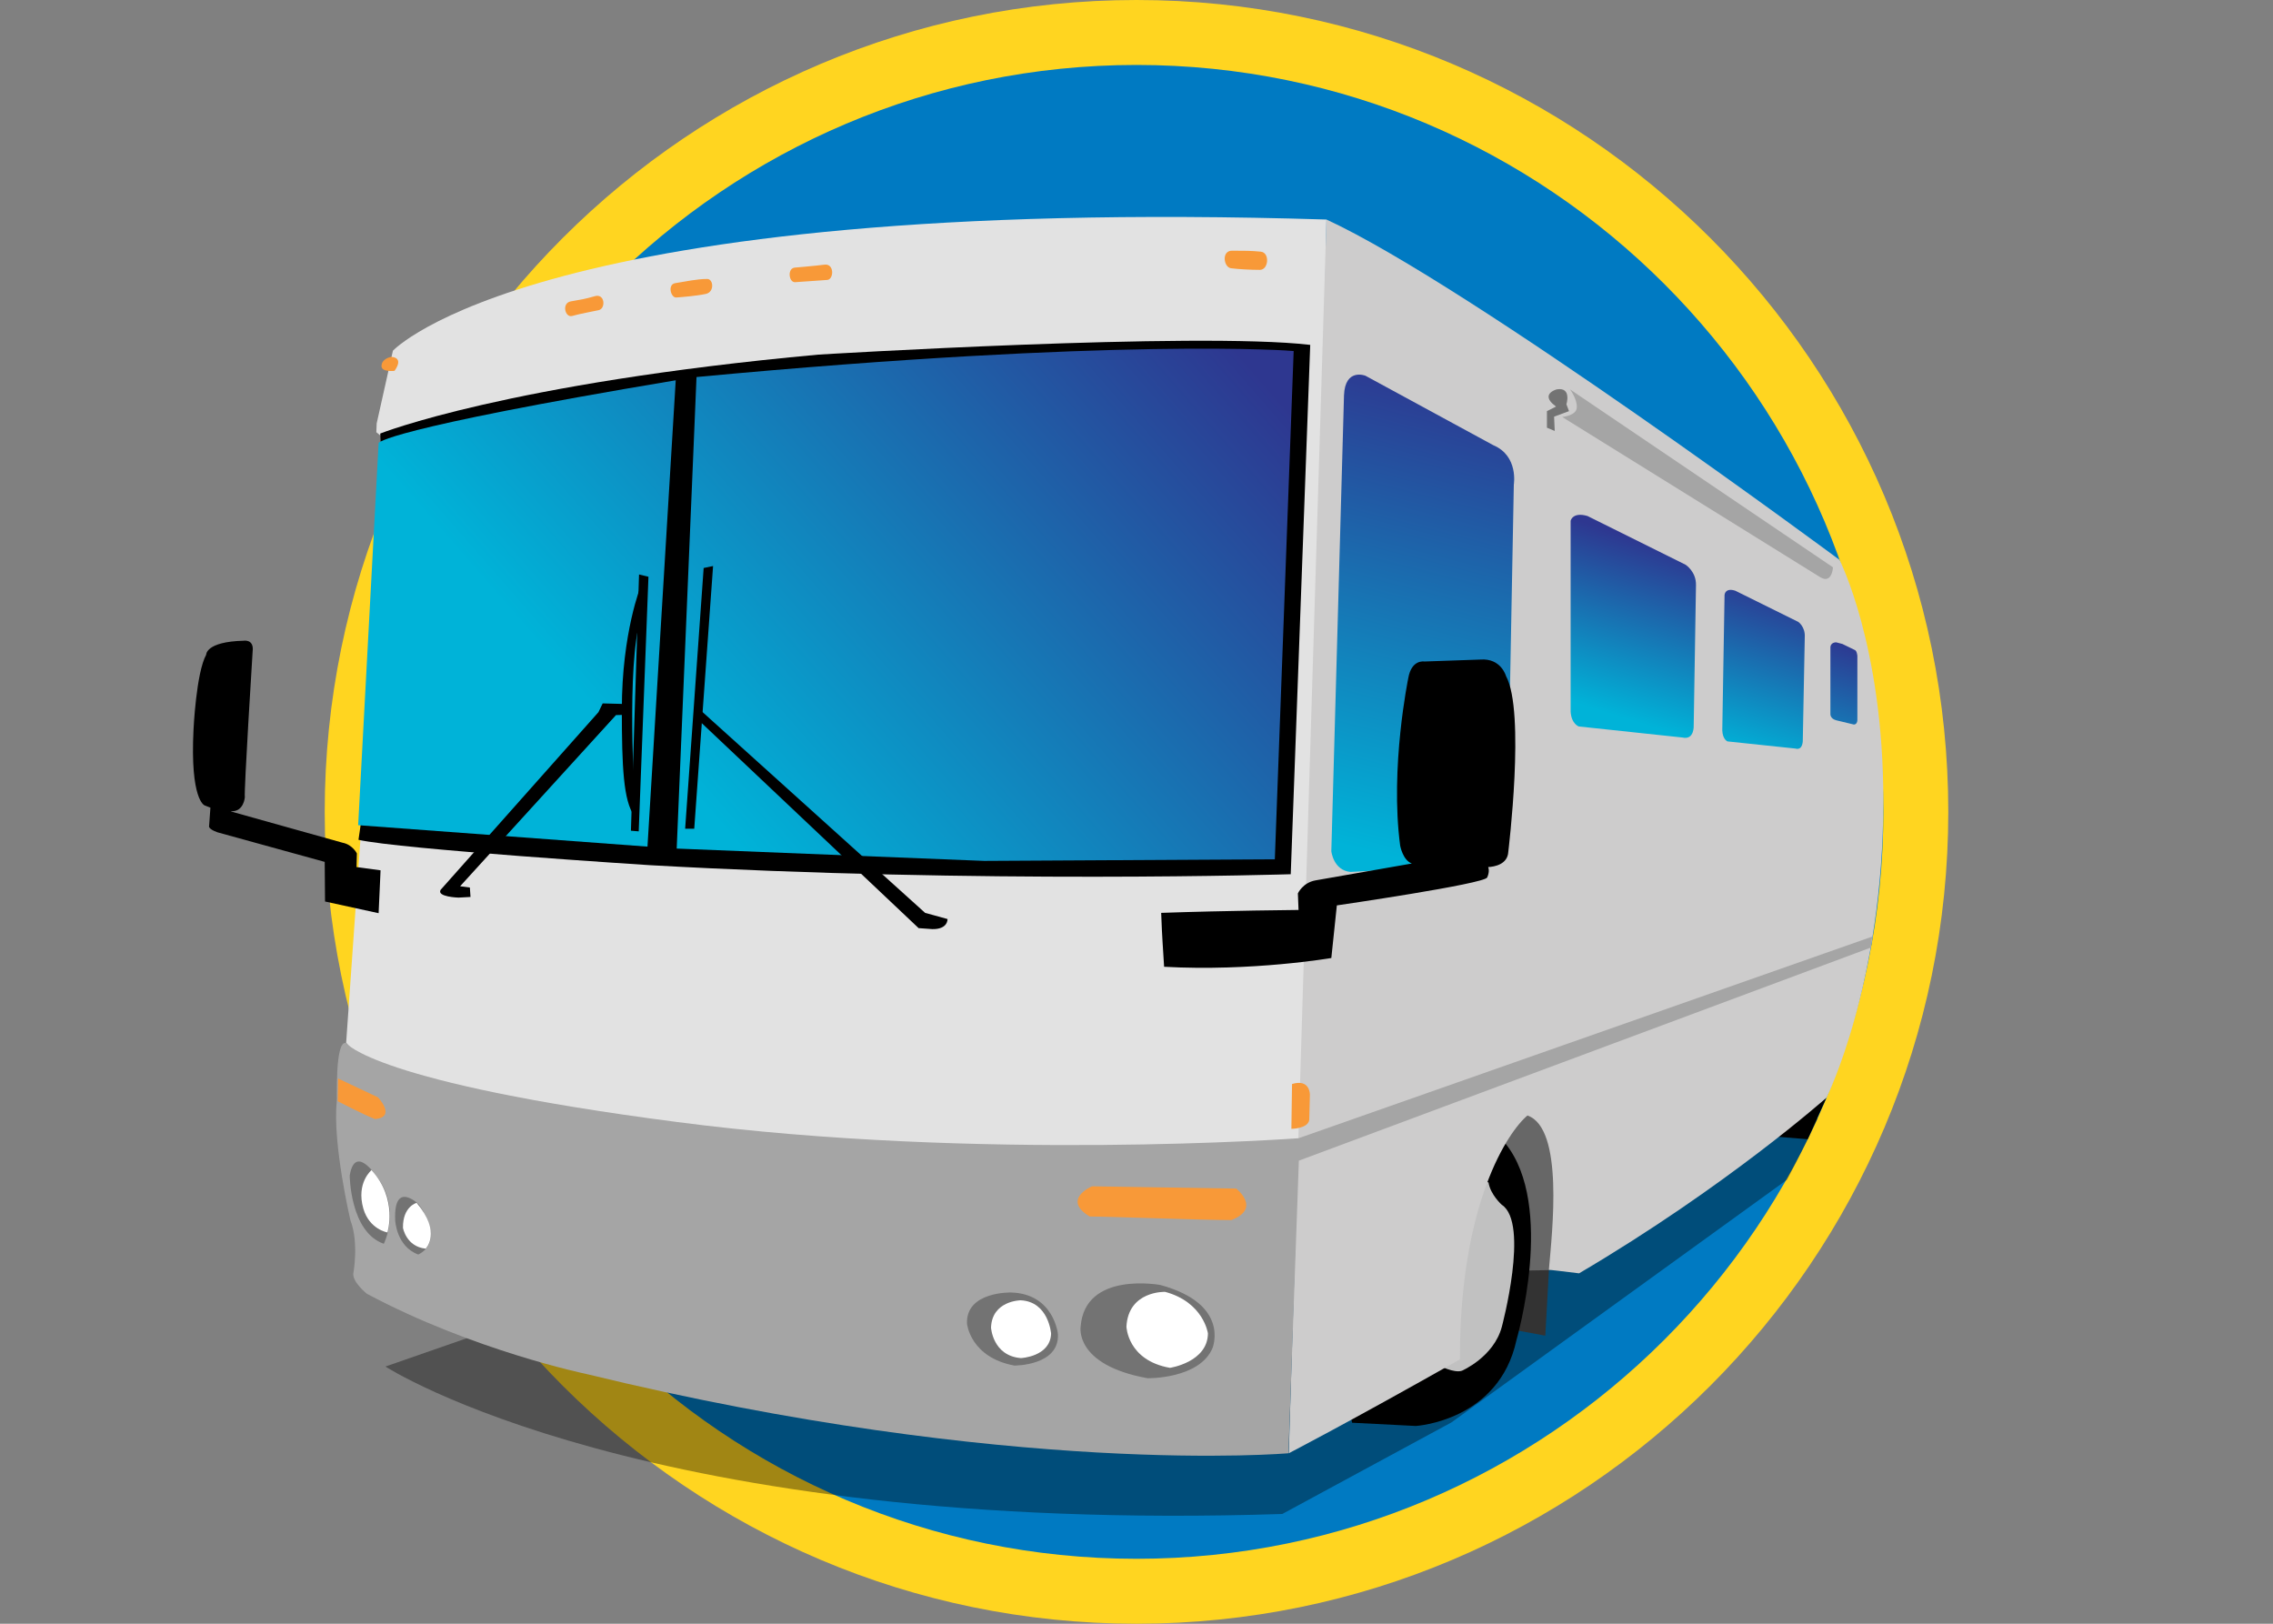
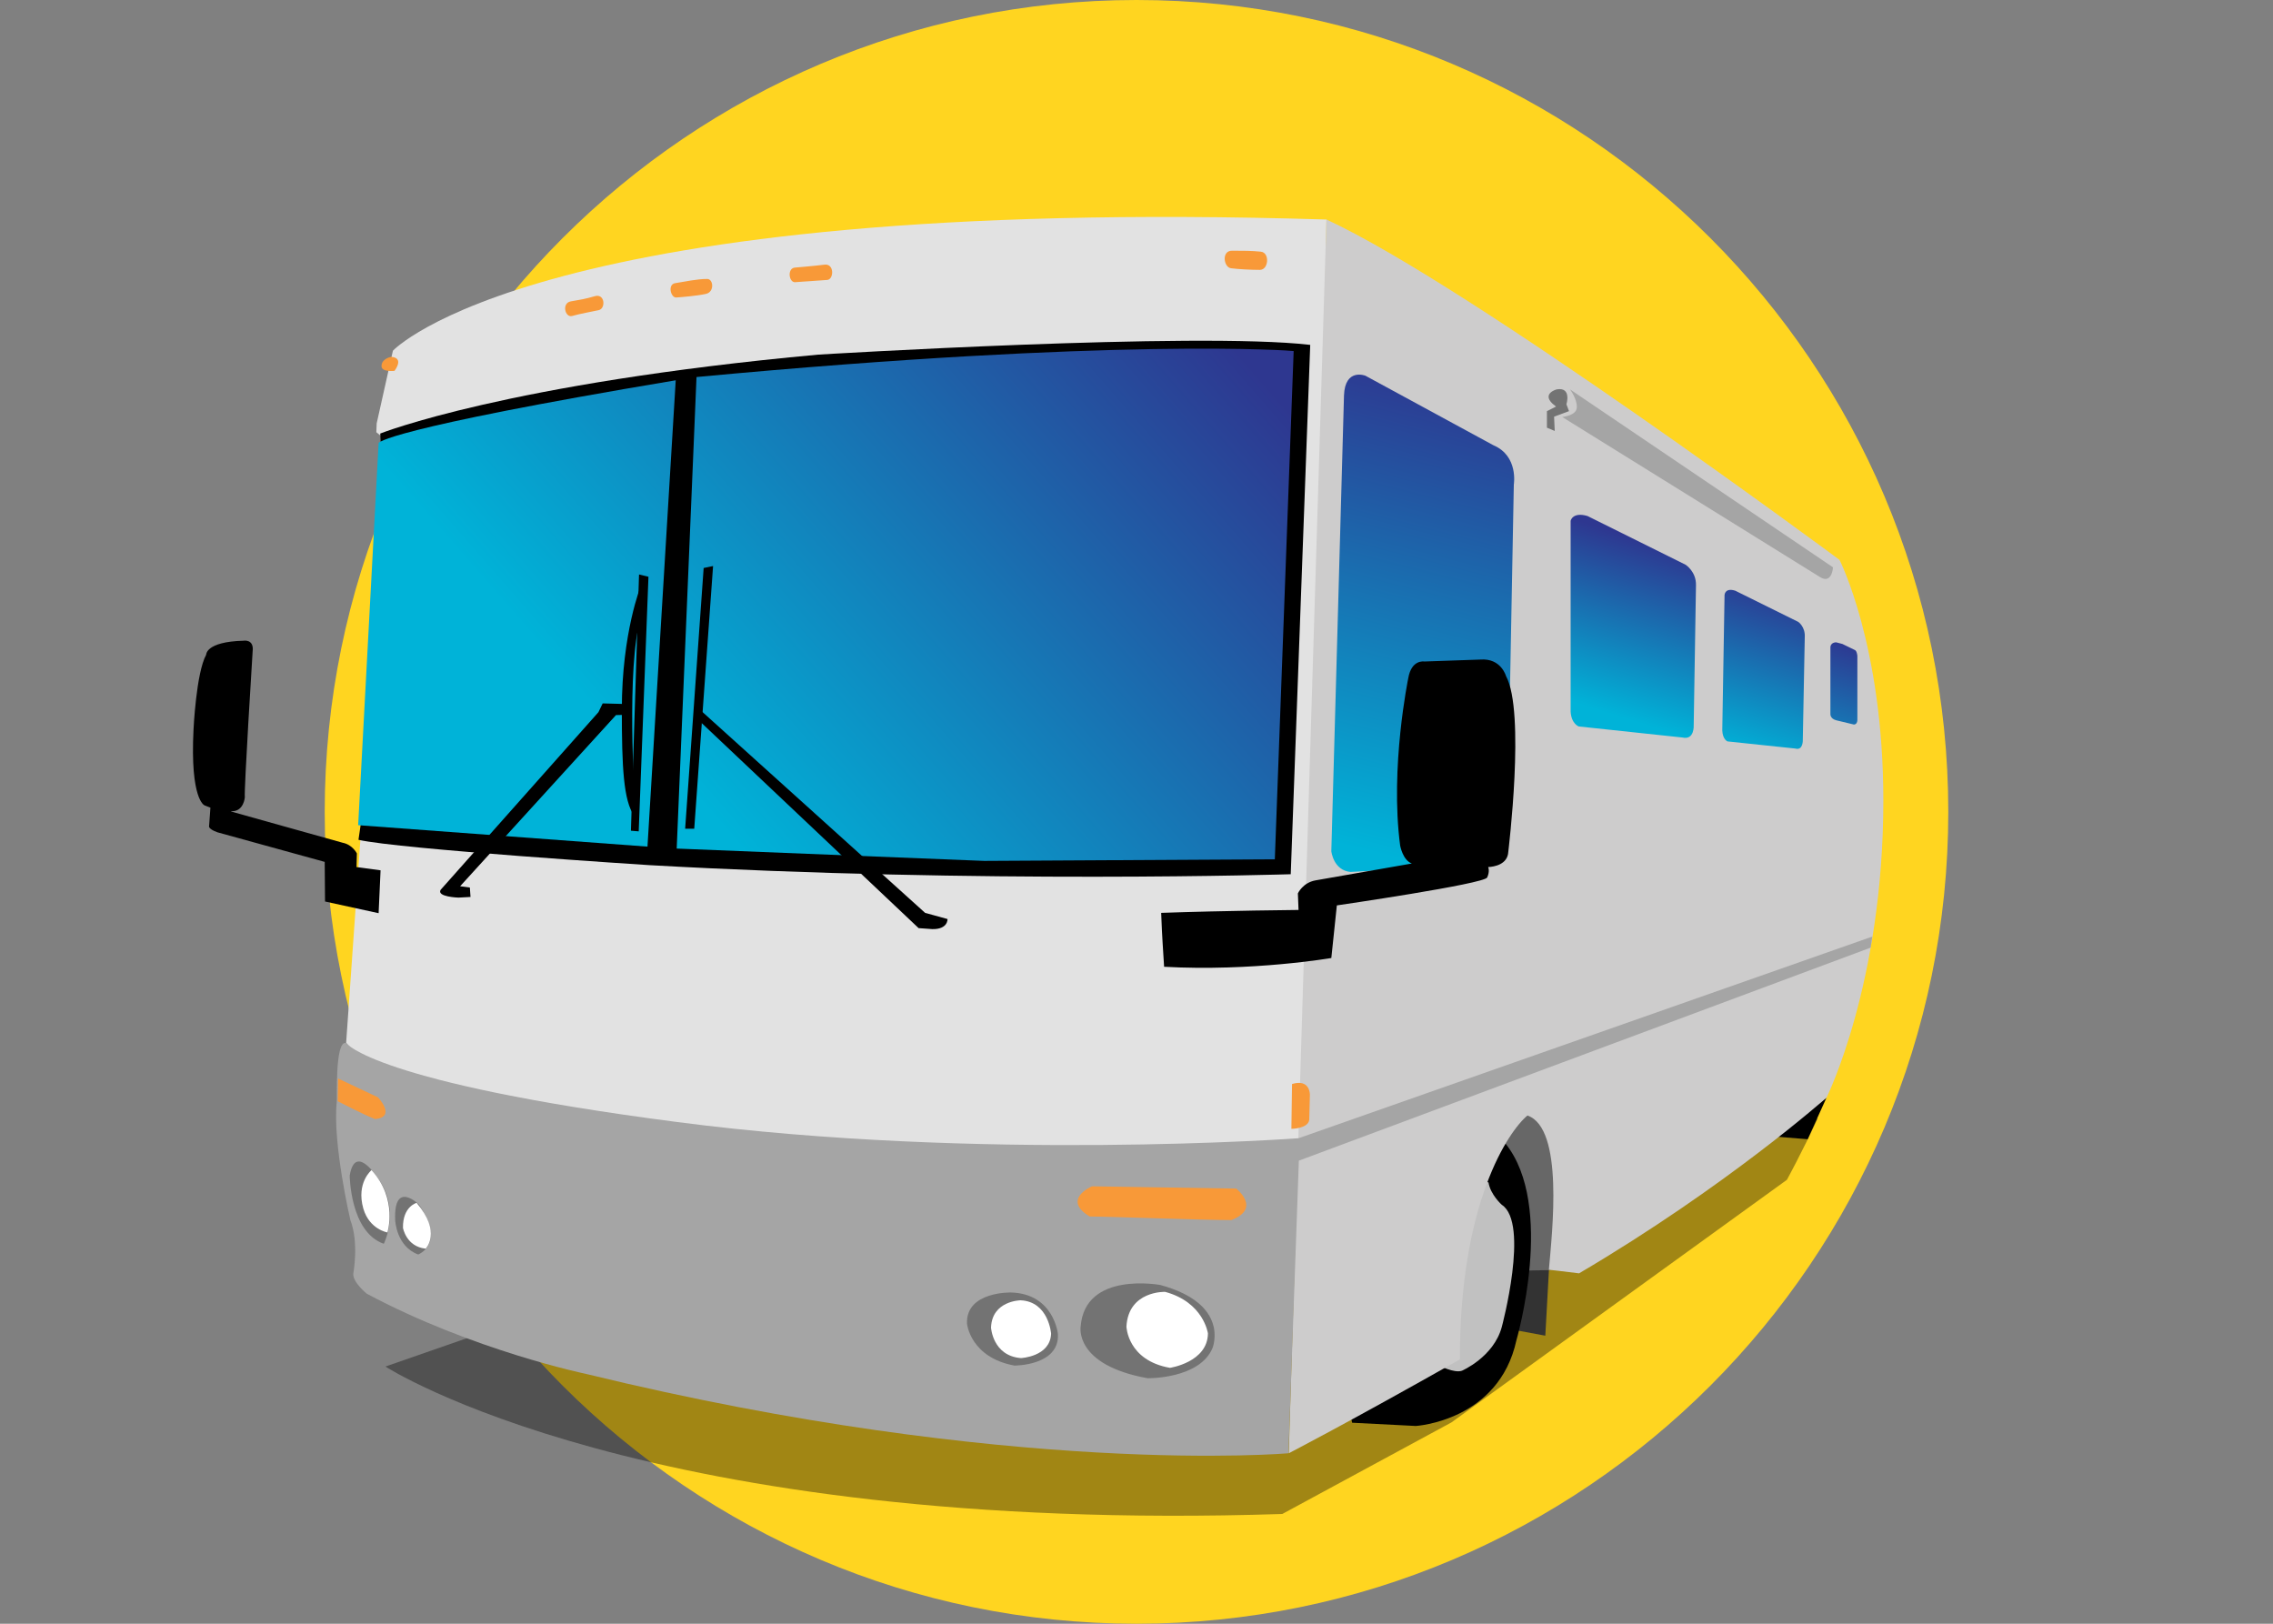
<svg xmlns="http://www.w3.org/2000/svg" version="1.1" id="Layer_1" x="0px" y="0px" viewBox="0 0 70 50" enable-background="new 0 0 70 50" xml:space="preserve">
  <rect x="0" y="0" width="70" height="50" fill="#808080" stroke="none" />
  <g>
    <path fill="#FFD520" d="M35,0C21.21,0,10,11.21,10,25s11.21,25,25,25s25-11.21,25-25S48.79,0,35,0L35,0z" />
-     <path fill="#007AC2" d="M35,48c-12.68,0-23-10.32-23-23S22.32,2,35,2s23,10.32,23,23S47.68,48,35,48z" />
  </g>
  <g>
    <path opacity="0.37" d="M15.52,40.81l-3.65,1.27c0,0,7.97,5.18,27.62,4.54l5.21-2.82l10.33-7.47c0,0,0.45-0.82,0.95-1.89   L15.52,40.81z" />
    <polygon fill="#333333" points="47.7,39.14 47.59,41.13 46.35,40.9 46.55,39.05 47.7,39.1  " />
    <path fill="#676767" d="M45.23,34.14c0.14,0,3.32-0.1,3.32-0.1l-0.07,4.41l-0.74,0.66l-3.34,0.06L45.23,34.14z" />
    <path d="M41.64,43.81l1.96,0.1c0,0,2.56-0.15,3.1-2.64c0,0,1.21-4.14-0.34-6.06l-6.11,1.84L41.64,43.81z" />
    <polygon points="54.67,35 55.67,35.08 56.25,33.8  " />
    <path fill="#C1C1C1" d="M44.32,42.05c0,0,0.46,0.24,0.7,0.16c0,0,0.98-0.42,1.23-1.35c0,0,0.86-3.2,0-3.76c0,0-0.35-0.31-0.41-0.69   C44.77,36.02,44.32,42.05,44.32,42.05z" />
    <path fill="#E2E2E2" d="M12.1,10.8c0,0,4.44-4.79,28.75-4.04l-0.51,29.04c0,0-9.98,0.52-18.59-0.04   c-8.6-0.56-11.09-3.65-11.09-3.65l0.44-6.27l0.7-12.36l-0.21-0.17l0.01-0.27L12.1,10.8z" />
    <path d="M11.71,13.35c0,0,3.89-1.55,13.49-2.43c0,0,11.65-0.71,15.15-0.3l-0.6,16.3c0,0-9.51,0.3-19.76-0.28   c0,0-7.68-0.49-8.95-0.78L12,19.28L11.71,13.35z" />
    <path fill="#CDCCCC" d="M40.85,6.76c4.42,2.04,15.8,10.48,15.8,10.48S58,19.88,58,24.65c0,5.64-1.75,9.15-1.75,9.15   s-3.07,2.73-7.62,5.41c-0.58-0.07-0.9-0.11-0.93-0.11c0.1-1.17,0.47-4.36-0.66-4.75c-0.59,0.49-2.09,2.7-2.08,7.51   c-3.43,1.94-5.27,2.89-5.27,2.89S40.8,8.25,40.85,6.76z" />
    <path fill="#A5A5A5" d="M10.66,32.12c0,0,0.86,1.22,10.19,2.43c9.33,1.22,19.14,0.5,19.14,0.5l17.67-6.21l-0.05,0.34l-17.61,6.56   l-0.32,9.01c0,0-8.52,0.75-21.62-2.44c0,0-3.48-0.72-6.76-2.47c0,0-0.44-0.35-0.42-0.62c0,0,0.18-0.95-0.09-1.65   c0,0-0.55-2.36-0.42-3.63C10.39,33.94,10.3,32.01,10.66,32.12z" />
    <path fill="#737373" d="M10.77,36.2c0,0,0.01,1.74,1.05,2.1c0,0,0.56-1.11-0.25-2.11C11.57,36.19,10.93,35.23,10.77,36.2z" />
    <path fill="#737373" d="M12.9,37.09c0,0-0.78-0.77-0.73,0.48c0,0,0.03,0.81,0.71,1.06C12.87,38.63,13.74,38.32,12.9,37.09z" />
    <path fill="#737373" d="M35.74,39.57c0,0-2.33-0.44-2.46,1.28c0,0-0.21,1.18,2.06,1.59c0,0,1.62,0.03,2.01-0.95   C37.34,41.49,37.89,40.16,35.74,39.57z" />
    <path fill="#737373" d="M32.58,41.08c0,0-0.12-1.24-1.44-1.28c0,0-1.4-0.04-1.36,0.96c0,0,0.1,1.04,1.46,1.29   C31.24,42.05,32.63,42.06,32.58,41.08z" />
    <path fill="#F89938" d="M33.63,36.53c0,0-0.95,0.4-0.07,0.93c0.57,0,3.49,0.11,4.36,0.11c0.94-0.36,0.15-0.97,0.15-0.97   L33.63,36.53z" />
    <path fill="#FFFFFF" d="M35.88,39.78c0,0-1.13-0.04-1.19,1.07c0,0,0.03,1.04,1.34,1.27c0,0,1.16-0.17,1.17-1.06   C37.2,41.06,37.07,40.1,35.88,39.78z" />
    <path fill="#FFFFFF" d="M31.43,40.04c0,0-0.88,0.01-0.91,0.84c0,0,0.05,0.87,0.92,0.94c0,0,0.9-0.04,0.93-0.75   C32.37,41.07,32.3,40.08,31.43,40.04z" />
    <path fill="#F89938" d="M10.41,33.21l-0.01,0.7c0,0,0.81,0.42,1.15,0.55c0.67-0.06,0.09-0.67,0.09-0.67L10.41,33.21z" />
    <path fill="#FFFFFF" d="M11.19,37.22c0.19,0.64,0.74,0.73,0.74,0.73s0.33-1.02-0.49-1.92C11.45,36.03,10.96,36.41,11.19,37.22z" />
    <path fill="#FFFFFF" d="M12.83,37.04c0,0-0.43,0.11-0.42,0.77c0,0,0.1,0.58,0.7,0.64C13.11,38.45,13.61,37.95,12.83,37.04z" />
    <path fill="#F89938" d="M39.79,33.38l-0.02,1.38c0,0,0.5,0,0.55-0.27l0.02-0.78C40.34,33.71,40.35,33.21,39.79,33.38z" />
    <linearGradient id="SVGID_1_" gradientUnits="userSpaceOnUse" x1="33.136" y1="58.942" x2="36.261" y2="44.519" gradientTransform="matrix(0.999 0.036 -0.036 0.999 11.067 -33.88)">
      <stop offset="0" style="stop-color:#00B3D8" />
      <stop offset="1" style="stop-color:#2E3790" />
    </linearGradient>
    <path fill="url(#SVGID_1_)" d="M46.62,14.92c0,0,0.15-0.88-0.63-1.21l-3.94-2.14c0,0-0.63-0.25-0.66,0.61L41,26.21   c0,0,0.06,0.59,0.59,0.64l3.9-0.21c0,0,0.88-0.01,0.92-0.54L46.62,14.92z" />
    <linearGradient id="SVGID_2_" gradientUnits="userSpaceOnUse" x1="40.322" y1="54.403" x2="41.747" y2="49.199" gradientTransform="matrix(0.999 0.036 -0.036 0.999 11.067 -33.88)">
      <stop offset="0" style="stop-color:#00B3D8" />
      <stop offset="1" style="stop-color:#2E3790" />
    </linearGradient>
    <path fill="url(#SVGID_2_)" d="M48.89,15.89l3.02,1.5c0,0,0.33,0.21,0.32,0.63l-0.07,4.31c0,0,0.03,0.47-0.35,0.38l-3.19-0.34   c0,0-0.23-0.08-0.25-0.46v-5.86C48.36,16.05,48.42,15.75,48.89,15.89z" />
    <linearGradient id="SVGID_3_" gradientUnits="userSpaceOnUse" x1="44.443" y1="55.517" x2="45.81" y2="50.523" gradientTransform="matrix(0.999 0.036 -0.036 0.999 11.067 -33.88)">
      <stop offset="0" style="stop-color:#00B3D8" />
      <stop offset="1" style="stop-color:#2E3790" />
    </linearGradient>
    <path fill="url(#SVGID_3_)" d="M53.44,18.19l1.94,0.96c0,0,0.22,0.15,0.2,0.47l-0.06,3.15c0,0,0.02,0.35-0.23,0.28l-2.09-0.22   c0,0-0.15-0.06-0.16-0.34l0.07-4.17C53.11,18.31,53.13,18.09,53.44,18.19z" />
    <linearGradient id="SVGID_4_" gradientUnits="userSpaceOnUse" x1="46.655" y1="56.855" x2="47.973" y2="52.043" gradientTransform="matrix(0.999 0.036 -0.036 0.999 11.067 -33.88)">
      <stop offset="0" style="stop-color:#00B3D8" />
      <stop offset="1" style="stop-color:#2E3790" />
    </linearGradient>
    <path fill="url(#SVGID_4_)" d="M56.74,19.83l-0.19-0.05c0,0-0.19-0.01-0.18,0.18v2.03c0,0-0.01,0.14,0.18,0.19l0.54,0.13   c0,0,0.1,0.01,0.11-0.13v-1.98c0,0-0.01-0.17-0.09-0.19L56.74,19.83z" />
    <path fill="#737373" d="M47.88,13.27l-0.02-0.44l0.46-0.17l-0.08-0.21c0,0,0.17-0.54-0.3-0.46c0,0-0.45,0.12-0.14,0.43l0.12,0.1   l-0.28,0.14l0,0.51L47.88,13.27z" />
    <path fill="#A5A5A5" d="M48.35,11.99l8.1,5.48c0,0-0.03,0.53-0.4,0.3c-0.37-0.23-7.94-4.93-7.94-4.93s0.45-0.04,0.45-0.3   C48.57,12.28,48.35,11.99,48.35,11.99z" />
    <path d="M10.98,26.7l0.01-0.42c0,0-0.13-0.27-0.44-0.33l-3.43-0.96l0-0.01c0.39,0.02,0.42-0.43,0.42-0.43   c-0.03-0.18,0.24-4.49,0.24-4.49c0.05-0.39-0.28-0.33-0.28-0.33c-1.17,0.03-1.15,0.43-1.15,0.43c-0.31,0.56-0.39,2.3-0.39,2.3   c-0.11,2.18,0.34,2.34,0.34,2.34l0.18,0.07l-0.04,0.56c0,0-0.05,0.09,0.26,0.2l3.3,0.91l0.01,1.22l1.65,0.36l0.06-1.32L10.98,26.7z   " />
    <path fill="#F89938" d="M37.95,7.72c0.34,0,0.6,0,0.88,0.03c0.28,0.03,0.24,0.56-0.03,0.56s-0.66-0.02-0.89-0.05   S37.61,7.71,37.95,7.72z" />
    <path fill="#F89938" d="M24.48,8.24c0,0,0.6-0.05,0.91-0.09s0.29,0.45,0.09,0.47l-1,0.07C24.29,8.69,24.24,8.26,24.48,8.24z" />
    <path fill="#F89938" d="M20.83,9.16c0.16-0.01,0.64-0.05,0.91-0.11c0.27-0.06,0.23-0.46,0.04-0.46c-0.32,0-0.67,0.08-0.99,0.13   C20.55,8.76,20.66,9.18,20.83,9.16z" />
    <path fill="#F89938" d="M12.04,10.99c0,0,0.42-0.01,0.11,0.43c0,0-0.42,0.05-0.4-0.16C11.76,11.04,12.04,10.99,12.04,10.99z" />
    <linearGradient id="SVGID_5_" gradientUnits="userSpaceOnUse" x1="13.631" y1="59.263" x2="29.374" y2="44.479" gradientTransform="matrix(0.999 0.036 -0.036 0.999 11.067 -33.88)">
      <stop offset="0" style="stop-color:#00B3D8" />
      <stop offset="1" style="stop-color:#2E3790" />
    </linearGradient>
    <path fill="url(#SVGID_5_)" d="M21.45,11.61l-0.61,14.52l9.47,0.38l8.95-0.05l0.58-15.65C39.84,10.8,34.45,10.39,21.45,11.61z" />
    <linearGradient id="SVGID_6_" gradientUnits="userSpaceOnUse" x1="7.081" y1="53.115" x2="22.816" y2="38.339" gradientTransform="matrix(0.999 0.036 -0.036 0.999 11.067 -33.88)">
      <stop offset="0" style="stop-color:#00B3D8" />
      <stop offset="1" style="stop-color:#2E3790" />
    </linearGradient>
    <path fill="url(#SVGID_6_)" d="M20.81,11.71l-0.87,14.36l-8.91-0.66l0.63-11.77C11.66,13.64,11.79,13.22,20.81,11.71z" />
    <polygon points="19.97,17.76 19.67,25.6 19.43,25.58 19.68,17.69  " />
-     <path d="M19.74,18.03c0,0-0.59,1.44-0.59,3.82c0,1.77,0.05,2.8,0.38,3.27l0.02-0.45c0,0-0.27-4.17,0.18-5.63L19.74,18.03z" />
-     <polygon points="18.62,21.92 16.77,24.03 18.77,21.94  " />
+     <path d="M19.74,18.03c0,0-0.59,1.44-0.59,3.82c0,1.77,0.05,2.8,0.38,3.27l0.02-0.45c0,0-0.27-4.17,0.18-5.63L19.74,18.03" />
    <polygon points="21.67,17.49 21.1,25.52 21.38,25.52 21.96,17.43  " />
    <path d="M18.97,22.02l-4.8,5.27l0.3,0.04l0.02,0.29l-0.37,0.02c0,0-0.68-0.02-0.55-0.24l4.86-5.47l0.13-0.27l0.76,0.02l-0.01,0.33   L18.97,22.02z" />
    <path d="M21.55,22.21l0-0.36l6.94,6.26l0.69,0.19c0,0,0.02,0.32-0.47,0.31l-0.42-0.03L21.55,22.21z" />
    <path fill="#F89938" d="M17.58,9.28c0.29-0.05,0.43-0.07,0.74-0.16c0.31-0.09,0.34,0.38,0.12,0.43c-0.22,0.05-0.58,0.11-0.82,0.18   C17.4,9.79,17.29,9.33,17.58,9.28z" />
    <path d="M46.38,20.82c0,0-0.15-0.56-0.79-0.51l-1.73,0.06c0,0-0.39-0.07-0.49,0.51c0,0-0.57,2.75-0.25,5.16   c0,0,0.08,0.45,0.36,0.55l-2.97,0.52c-0.39,0.07-0.54,0.4-0.54,0.4l0.02,0.51c0,0-2.22,0.02-4.23,0.09   c0.03,0.83,0.06,1.12,0.09,1.66C38.56,29.92,41,29.5,41,29.5l0.17-1.62c0,0,4.54-0.66,4.63-0.86s0.03-0.32,0.03-0.32   c0.19-0.01,0.6-0.08,0.62-0.47C46.45,26.22,46.98,21.91,46.38,20.82z" />
  </g>
</svg>